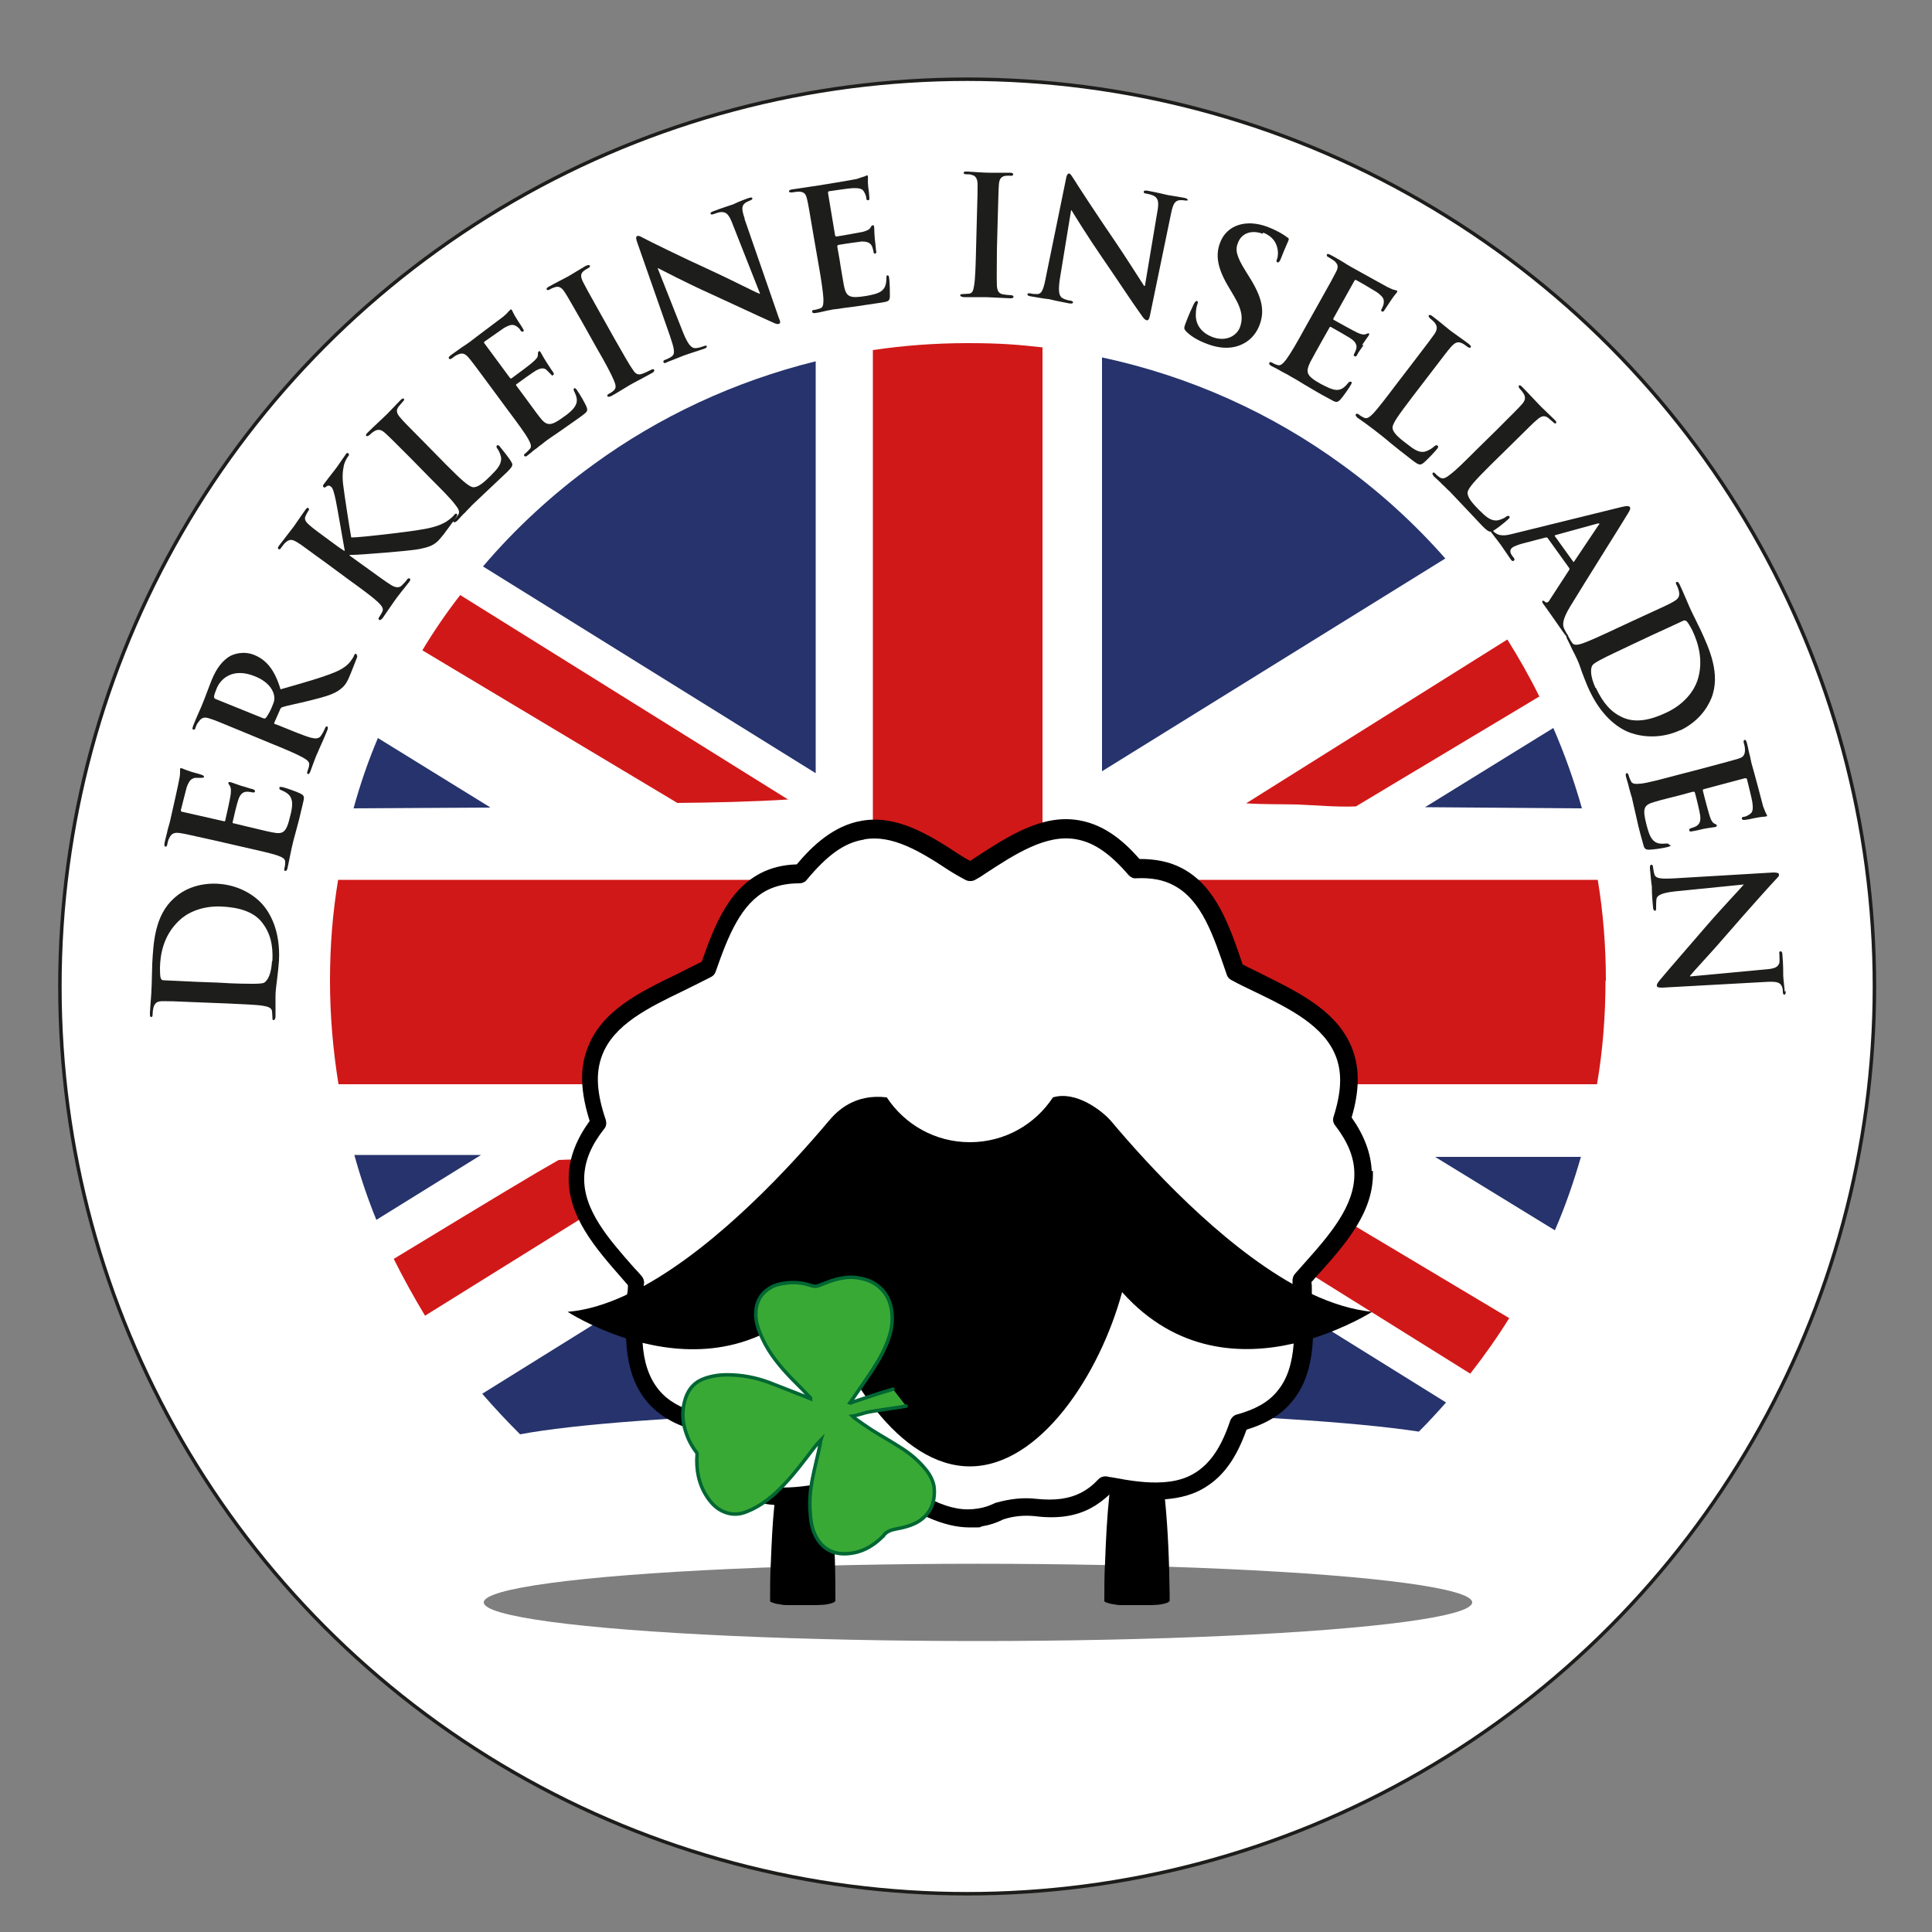
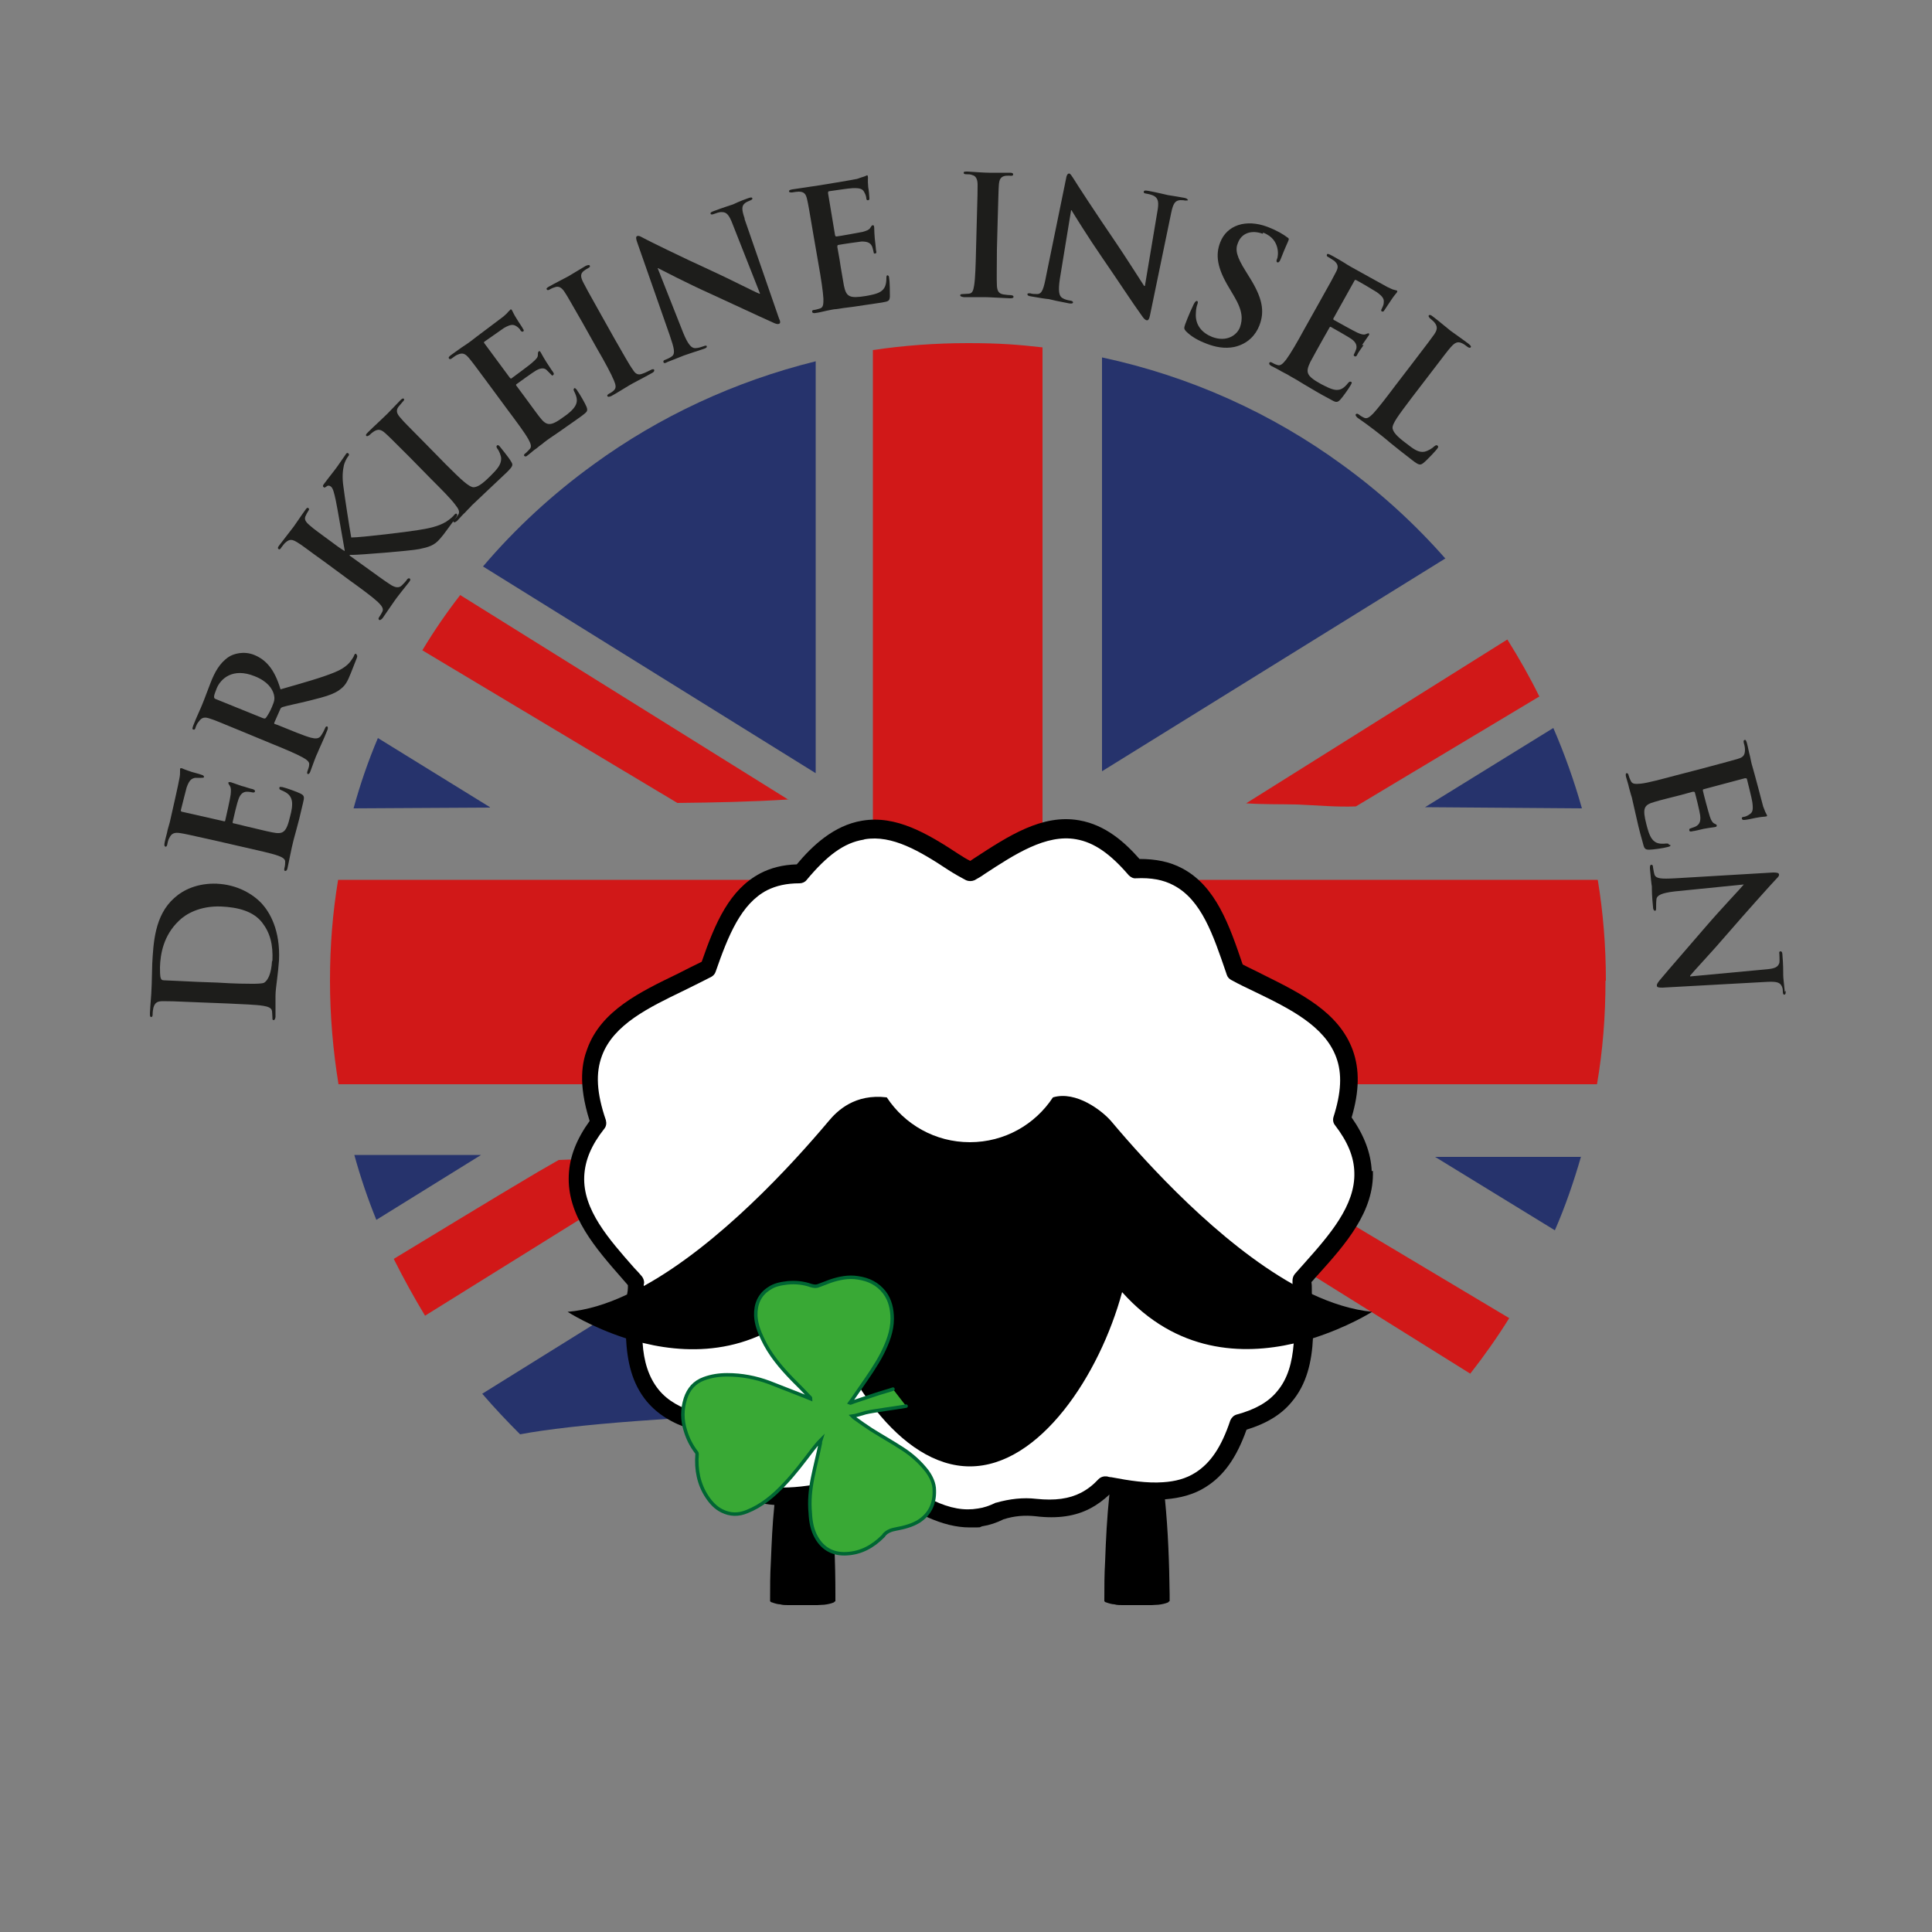
<svg xmlns="http://www.w3.org/2000/svg" id="Ebene_1" width="500" height="500" version="1.1" viewBox="0 0 500 500">
  <rect x="0" y="0" width="500" height="500" fill="#808080" stroke="none" />
-   <circle cx="250.3" cy="255.3" r="234.8" fill="#fff" stroke="#1d1d1b" stroke-miterlimit="10" stroke-width=".9" />
  <g>
    <path d="M56.2,228.7c-5.1-.2-8.8,1.6-11.1,3.7-5.1,4.5-5.4,11.7-5.7,17-.1,2.6-.1,5.3-.2,6.6,0,1.2-.3,3.9-.4,6.2,0,.6,0,1,.3,1,.3,0,.4-.2.4-.7,0-.6.1-1.3.2-1.7.4-1.4,1.1-1.7,2.5-1.7,1.4,0,2.6,0,9.1.3l7.6.3c4,.2,7.4.3,9.2.6,1.2.2,2.2.5,2.3,1.4,0,.4.1.9.1,1.6,0,.5,0,.7.3.7.3,0,.4-.3.5-.8,0-.9,0-2,0-3,0-1,0-2,0-2.5,0-1.1.2-2.6.4-4.2.2-1.6.4-3.4.5-4.9.4-8-2.5-12.6-4.4-14.7-2.3-2.5-6.4-5-11.8-5.2ZM70.4,248.7c-.2,3.4-1.1,5-2,5.6-.5.3-2.2.3-3.3.3-.8,0-4.1,0-8.7-.3l-5.4-.2c-3.4-.2-7.1-.3-8.6-.4-.5,0-.7-.2-.8-.6-.2-.4-.2-2-.2-2.8.1-3.4.9-8.2,4.9-12,1.8-1.8,5.5-3.9,10.9-3.7,4.4.2,8.3,1.2,10.6,4.1,2.1,2.7,2.9,5.7,2.7,10Z" fill="#1d1d1b" />
    <path d="M77.6,205.3c-.8-.4-3.6-1.4-4.5-1.6-.4,0-.8-.2-.8.2,0,.3,0,.4.5.6,1.7.7,2.4,1.4,2.7,2.6.3,1.2-.1,3-.4,4.1-1,4.3-1.8,4.8-4.7,4.2-1.2-.2-5.1-1.2-6.5-1.5l-3.3-.8c-.3,0-.4-.1-.4-.3.2-1,1.2-5.2,1.5-5.9.5-1.5,1.3-2,2.2-2,.6,0,1.1.1,1.6.2.2,0,.4,0,.5-.3,0-.4-.4-.5-.7-.6-.3,0-1.9-.6-2.8-.8-2.1-.7-2.7-1-3-1s-.4,0-.4.2c0,.2.1.4.4.8.3.5.3,1.1.2,2.2-.1,1-1.2,5.8-1.4,6.7,0,.3-.2.3-.5.2l-10.6-2.4c-.3,0-.4-.2-.4-.4.2-.8,1.3-5.2,1.5-5.9.7-2,1.3-2.3,2.2-2.5.6,0,1.3,0,1.6,0,.4,0,.6,0,.7-.2,0-.3-.2-.4-.4-.5-.5-.2-2.3-.7-2.7-.8-1.9-.6-2.4-.9-2.7-1-.2,0-.4,0-.4.2,0,.2,0,.5,0,.7,0,.4,0,1-.2,1.9-.1.8-2,9.2-2.3,10.5-.1.6-.4,1.5-.7,2.6-.2,1.1-.6,2.3-.8,3.4-.1.6-.1.9.2,1s.4-.2.5-.6c.1-.6.3-1.3.5-1.6.6-1.3,1.4-1.5,2.8-1.3,1.4.2,2.5.5,8.9,1.9l7.4,1.7c3.9.9,7.2,1.6,8.9,2.2,1.2.4,2.1.9,2,1.7,0,.4,0,.9-.2,1.6-.1.5,0,.7.2.7.3,0,.5-.2.6-.7.2-.8.4-2,.6-2.9.2-1,.4-1.9.5-2.4.3-1.3.6-2.6,1.1-4.3.5-1.8,1.1-4.1,1.8-7.2.4-1.6.4-2-.6-2.5Z" fill="#1d1d1b" />
    <path d="M92.2,169.2c-.2,0-.4,0-.5.3-.1.3-.3.7-.6,1.1-.4.6-1.3,2.1-4.5,3.4-3.4,1.4-8.1,2.7-14,4.4-1.6-5.4-3.9-7.7-6.8-8.9-2.7-1.1-5.4-.3-6.6.5-2.4,1.6-3.7,4.1-4.7,6.7-.5,1.2-1.6,4.3-2.2,5.7-.3.8-1.5,3.3-2.3,5.4-.2.6-.3.9,0,1,.3.1.5,0,.6-.5.2-.6.5-1.2.8-1.5.8-1.2,1.6-1.3,3-.8,1.3.4,2.4.9,8.5,3.4l7,2.9c3.7,1.5,6.8,2.8,8.4,3.7,1.1.6,1.9,1.2,1.7,2,0,.4-.2.9-.4,1.5-.2.5-.1.7,0,.8.3.1.5-.1.7-.6.6-1.6,1.5-4.2,1.9-4.9.2-.6,1.6-3.5,2.5-5.8.2-.5.2-.8,0-1-.2,0-.4,0-.5.3-.2.5-.6,1.3-1,1.9-.6,1.1-1.6,1-2.8.7-1.8-.5-4.9-1.8-8.6-3.3l-.6-.2c-.2,0-.3-.2-.2-.4l1.5-3.4c.1-.3.3-.5.6-.6.8-.3,4.3-1,7.1-1.7,4-1,6.5-1.7,8.1-3.1,1-.8,1.6-1.7,2.5-4l1.5-3.8c.2-.5.2-.8,0-.9ZM70.4,182.9c-.4,1-1,2.1-1.6,2.9-.2.2-.4.2-.9,0l-12.1-4.9c-.3-.1-.4-.3-.4-.6,0-.4.3-1.2.7-2.2,1-2.4,4.1-5.4,9.8-3.1,3.3,1.3,4.6,3.2,5,4.8.2.9.2,1.5-.5,3.1Z" fill="#1d1d1b" />
    <path d="M118.2,133c-.2-.2-.4,0-.6.2-.3.4-.9,1-2.1,1.8-2.1,1.3-4.8,1.8-7.4,2.2-2.3.4-14.6,1.9-17.2,1.9-.4-2.1-1.8-11.2-2-13-.4-2.6-.2-4.3.1-5.7.2-.8.7-1.8,1.1-2.3.3-.3.3-.6,0-.8-.2-.2-.5,0-.7.4-.8,1.1-2.1,3.1-2.9,4.1-.7.9-2.2,2.8-2.7,3.5-.3.4-.3.6,0,.8.2.2.4,0,.7-.2.3-.3.7-.3,1.1,0,.6.4.9,1.8,1.3,3.6.4,1.9,1.9,10.7,2.3,12.9v.2c-.1,0-1.7-1.1-1.7-1.1-5.3-3.9-6.3-4.6-7.3-5.5-1.2-1-1.6-1.7-1-2.7.2-.5.4-.7.6-1.1.2-.3.3-.5,0-.7-.2-.2-.5,0-.8.5-.9,1.2-2.4,3.5-3,4.3-.6.8-2.3,3-3.7,4.8-.4.5-.5.8-.2,1,.2.2.5,0,.7-.4.4-.5.8-1.1,1.1-1.3,1.1-1,1.8-.8,3.1,0,1.2.7,2.1,1.5,7.4,5.3l6.1,4.5c3.2,2.3,5.9,4.3,7.3,5.6.9.9,1.5,1.6,1.2,2.4-.2.4-.4.8-.8,1.4-.3.4-.3.6-.1.8.2.2.5,0,.9-.4,1-1.4,2.5-3.7,3.1-4.5.6-.9,2.3-3,3.8-4.9.3-.4.4-.7.1-.9-.2-.1-.4,0-.6.2-.3.5-1,1.2-1.4,1.6-.8.8-1.8.5-2.8-.1-1.6-1-4.3-3-7.5-5.3l-3.2-2.3v-.2c.1,0,.9,0,.9,0,1.5,0,14.6-1,17.1-1.5,2.4-.5,3.9-.9,5.4-2.7.6-.7,1.1-1.3,1.8-2.3l2.2-3c.5-.7.5-.9.3-1.1Z" fill="#1d1d1b" />
    <path d="M129.4,115.6c-.4-.4-.5-.5-.8-.3-.2.2-.1.5.1.8.5.6,1,1.9,1,2.6,0,1.6-1.1,2.8-2.7,4.4-2.4,2.4-3.4,2.9-4.4,3-1.2,0-3.3-2-7.2-5.9l-5.3-5.4c-4.6-4.7-5.5-5.5-6.4-6.6-1-1.1-1.3-1.9-.6-2.9.3-.4.8-.9,1.1-1.3.4-.4.5-.6.3-.8-.2-.2-.5,0-.9.4-1.2,1.2-3.3,3.5-4.1,4.2-.8.8-2.8,2.6-4.3,4.1-.5.5-.6.7-.4.9s.5,0,.8-.2c.4-.4.8-.7,1.1-.9,1.2-.8,2-.5,3,.4,1,.9,1.9,1.8,6.5,6.4l5.3,5.4c2.8,2.8,5.2,5.2,6.3,6.7.8,1,1.3,1.8.8,2.6-.2.3-.5.8-1,1.2-.4.4-.4.6-.2.7.2.2.5,0,.9-.3.6-.6,1.3-1.5,2.1-2.2.7-.8,1.4-1.4,1.7-1.8,1.3-1.2,2.4-2.3,3.8-3.6,1.4-1.3,3.1-2.9,5.3-5,1.6-1.6,1.6-1.9,1.1-2.7-.6-1.1-2.7-3.6-3-4Z" fill="#1d1d1b" />
    <path d="M149.3,100.9c-.3-.3-.5-.6-.7-.4-.2.2-.2.4,0,.8.8,1.6.9,2.6.3,3.7-.6,1.1-2,2.2-2.9,2.8-3.5,2.6-4.5,2.5-6.3.2-.8-1-3.1-4.2-4-5.4l-2-2.7c-.2-.2-.2-.4,0-.5.8-.6,4.3-3.1,5-3.5,1.4-.8,2.3-.7,2.9,0,.4.4.8.8,1.1,1.1.1.2.3.3.5,0,.3-.2,0-.6-.2-.9-.2-.2-1.1-1.7-1.6-2.4-1.2-1.9-1.4-2.5-1.6-2.7s-.3-.2-.4,0c-.2.1-.2.4-.2.9,0,.6-.5,1.1-1.3,1.8-.7.7-4.7,3.6-5.5,4.2-.2.2-.3,0-.5-.2l-6.5-8.8c-.2-.2-.2-.4,0-.5.7-.5,4.4-3.1,5-3.5,1.9-1.1,2.5-.9,3.2-.5.5.3,1,.8,1.1,1.1.2.3.4.4.7.3.2-.2.2-.4,0-.6-.2-.5-1.3-2-1.5-2.4-1.1-1.7-1.2-2.2-1.4-2.5-.1-.2-.3-.3-.4-.2s-.3.4-.5.5c-.2.3-.7.8-1.3,1.3-.6.5-7.5,5.6-8.6,6.5-.5.4-1.3.9-2.2,1.5-.9.6-1.9,1.4-2.8,2-.5.4-.7.6-.5.9.2.2.4.2.8-.1.5-.4,1.1-.8,1.4-.9,1.3-.6,2-.3,3,.9.9,1.1,1.6,2,5.5,7.3l4.5,6.1c2.4,3.2,4.4,5.9,5.3,7.5.6,1.1,1,2,.4,2.6-.3.3-.6.7-1.1,1.1-.4.3-.5.5-.3.7.2.2.5.2.9-.2.7-.5,1.5-1.3,2.3-1.8.8-.7,1.6-1.2,1.9-1.5,1-.8,2.1-1.5,3.7-2.6,1.5-1.1,3.5-2.4,6.1-4.3,1.3-1,1.6-1.2,1.2-2.3-.3-.8-1.8-3.4-2.4-4.2Z" fill="#1d1d1b" />
    <path d="M168.3,95.8c-.6.3-1.4.7-2,.9-1.2.5-1.9,0-2.5-1-1.1-1.5-2.7-4.5-4.8-8.1l-3.7-6.6c-3.2-5.7-3.8-6.8-4.4-8-.7-1.4-.7-2.2.2-2.9.4-.3.7-.5,1.1-.7.4-.2.6-.4.4-.7-.1-.2-.5-.1-1,.1-1.4.8-3.6,2.2-4.5,2.7-1.1.6-3.5,1.8-4.9,2.6-.6.3-.9.6-.7.8.2.3.4.2.8,0,.5-.3,1-.5,1.4-.6.9-.3,1.7.1,2.5,1.4.8,1.2,1.3,2.2,4.6,7.9l3.7,6.6c2.1,3.6,3.7,6.6,4.4,8.3.5,1.2.6,1.9,0,2.5-.3.3-.7.6-1.3.9-.5.3-.5.5-.4.6.1.3.5.2,1,0,1.5-.8,3.8-2.3,4.7-2.8,1-.6,3.4-1.8,5.9-3.2.4-.2.6-.5.5-.8-.1-.2-.4-.2-.8,0Z" fill="#1d1d1b" />
    <path d="M192.7,56.5c-.8-2.3-.8-3.3.2-4,.4-.3.8-.4,1.2-.6.5-.2.7-.4.6-.6-.1-.3-.5-.2-1.1,0-2,.7-3.5,1.4-3.9,1.6-.9.3-2.8.9-4.9,1.7-.6.2-1,.4-.9.7,0,.2.3.3.8.1.6-.2,1.5-.6,2.2-.5,1.1,0,1.8.7,2.7,3.1l7.1,18h-.2c-.9-.3-8.5-4.2-12.3-5.9-8.1-3.7-16.6-7.9-17.3-8.3-1-.5-1.5-.9-2-.7-.4.1-.3.8,0,1.6l8.4,24c1.2,3.5,1.5,4.8.6,5.5-.5.4-1.2.7-1.7.9-.4.1-.6.3-.5.6.1.4.5.3,1,0,2.1-.8,4-1.6,4.3-1.7.8-.3,2.4-.8,5.1-1.7.6-.2.9-.4.8-.7,0-.2-.4-.2-.8,0-.6.2-1.4.5-2.2.5-.9,0-1.8-.8-3.1-4l-6.6-16.7h.1c1,.5,7.3,3.8,13.3,6.5,5.7,2.6,12.9,6,16.3,7.5.6.3,1.3.6,1.7.4.4-.1.4-.6,0-1.4l-8.9-25.7Z" fill="#1d1d1b" />
    <path d="M229.8,71.2c-.3,0-.4.2-.4.7,0,1.8-.4,2.8-1.4,3.5-1,.7-2.8,1-3.9,1.2-4.3.7-5.1.2-5.7-2.7-.2-1.2-.9-5.1-1.1-6.6l-.6-3.4c0-.3,0-.4.2-.5,1-.2,5.2-.8,6.1-.9,1.6,0,2.3.4,2.7,1.3.2.5.3,1.1.4,1.5,0,.2.1.4.4.3.4,0,.3-.5.2-.9,0-.3-.2-2-.3-2.9-.2-2.2-.1-2.9-.2-3.2,0-.3-.2-.3-.4-.3-.2,0-.3.3-.6.7-.3.5-.9.7-1.9,1-1,.2-5.9,1.1-6.8,1.2-.3,0-.3-.1-.4-.4l-1.8-10.8c0-.3,0-.4.2-.5.8-.1,5.3-.8,6.1-.8,2.2-.1,2.7.3,3.1,1.1.3.5.5,1.2.5,1.5,0,.4.2.6.5.5.3,0,.3-.3.3-.5,0-.5-.2-2.4-.3-2.8-.2-2,0-2.5-.1-2.8,0-.2-.1-.4-.3-.3s-.4.2-.7.3c-.3.1-1,.3-1.8.6-.8.2-9.3,1.6-10.6,1.8-.6.1-1.6.2-2.7.4-1.1.2-2.3.3-3.4.5-.6.1-.9.2-.9.5,0,.3.3.3.8.3.6-.1,1.3-.2,1.7-.2,1.5,0,1.9.7,2.2,2.1.3,1.3.5,2.5,1.6,9l1.3,7.5c.7,3.9,1.2,7.3,1.3,9.1,0,1.3,0,2.2-.8,2.5-.4.1-.9.3-1.5.4-.5,0-.7.2-.6.5,0,.3.4.4.9.3.9-.1,1.9-.4,2.9-.6,1-.2,1.9-.4,2.4-.4,1.3-.2,2.6-.4,4.4-.6,1.8-.3,4.2-.6,7.4-1.1,1.6-.3,2-.3,2.1-1.5,0-.9,0-3.8-.2-4.8,0-.4-.1-.8-.5-.7Z" fill="#1d1d1b" />
    <path d="M261.9,76.4c-.6,0-1.6-.1-2.2-.2-1.3-.2-1.6-1-1.7-2.2-.1-1.9,0-5.3,0-9.4l.2-7.6c.2-6.5.2-7.8.3-9.1.1-1.5.5-2.2,1.7-2.4.5,0,.9-.1,1.3,0,.4,0,.7,0,.7-.4,0-.3-.3-.4-.9-.4-1.6,0-4.2,0-5.3,0-1.2,0-4-.2-5.6-.3-.7,0-1,0-1,.3,0,.3.2.4.7.4.5,0,1.1,0,1.5.2.9.2,1.4,1,1.4,2.5,0,1.4,0,2.6-.2,9.1l-.2,7.6c-.1,4.2-.2,7.6-.5,9.4-.2,1.2-.4,2-1.3,2.1-.4,0-.9.1-1.6.1-.5,0-.7.1-.7.3,0,.3.3.4.9.5,1.7,0,4.4,0,5.4,0,1.2,0,3.9.2,6.7.3.5,0,.8-.1.8-.4,0-.2-.2-.4-.7-.4Z" fill="#1d1d1b" />
    <path d="M307.4,51.8c0-.3-.4-.5-.9-.6-2.1-.4-3.7-.6-4.2-.7-.9-.2-2.9-.7-5.1-1.1-.6-.1-1.1-.2-1.2.2,0,.3,0,.4.6.5.6.1,1.6.3,2.2.7.9.6,1.2,1.5.7,4.1l-3.2,19.1h-.2c-.6-.9-5.1-8-7.5-11.5-5-7.3-10.2-15.3-10.6-16-.6-.9-.9-1.5-1.3-1.6-.4,0-.7.5-.8,1.3l-5.1,24.9c-.7,3.7-1.1,4.9-2.3,5-.6,0-1.4,0-1.9-.2-.4,0-.7,0-.7.2,0,.4.3.5.9.6,2.2.4,4.2.7,4.6.7.8.2,2.5.6,5.2,1.1.6.1,1,.1,1.1-.2,0-.3-.2-.4-.7-.5-.7-.1-1.5-.3-2.1-.7-.8-.5-1.1-1.7-.6-5l2.9-17.7h.1c.6,1,4.3,7,8.1,12.5,3.6,5.2,7.9,11.8,10.1,14.8.4.6.8,1.1,1.3,1.2.4,0,.6-.3.8-1.2l5.5-26.6c.5-2.4,1-3.2,2.3-3.3.5,0,.9,0,1.3.1.5,0,.8,0,.8-.2Z" fill="#1d1d1b" />
    <path d="M326.9,60.2c2.6,1,3.3,2.7,3.6,3.7.4,1.4.2,2.7,0,3.1-.2.5-.2.8.1.9.3.1.6-.2.9-1,1.2-3.1,1.8-4.2,2-4.8.1-.3,0-.5-.4-.7-.9-.7-2.5-1.7-5.1-2.7-5.6-2.1-10.5-.4-12.2,4-1.3,3.3-.8,6.7,2.3,11.8l1.3,2.2c2.3,3.9,2.2,6,1.5,8-.8,2.1-3.5,3.9-7.2,2.5-2.5-1-4.5-3-4.2-6.3,0-.8.2-1.7.4-2.2.1-.3.2-.7-.1-.8-.3-.1-.6.3-.9.9-.3.6-1.4,3-2.2,5.2-.3.9-.3,1.1.2,1.7,1.4,1.4,3.1,2.4,5.5,3.3,2.1.8,4.5,1.3,7,.8,3.6-.8,5.6-3.2,6.5-5.5,1.5-3.8.8-7.3-2.7-12.8l-.8-1.3c-2.4-3.8-2.8-5.6-2-7.4.9-2.4,3.4-3.4,6.4-2.3Z" fill="#1d1d1b" />
    <path d="M352.5,89.3c1.2-1.8,1.7-2.4,1.8-2.6.1-.2,0-.4,0-.4-.2-.1-.4,0-.9.2-.5.2-1.2,0-2.1-.4-.9-.4-5.2-2.8-6.1-3.3-.2-.1-.2-.3,0-.6l5.3-9.5c.1-.3.3-.3.5-.2.8.4,4.7,2.7,5.3,3.1,1.8,1.3,1.9,1.9,1.8,2.8,0,.6-.4,1.2-.5,1.5-.2.3-.2.6,0,.7.3.1.5,0,.6-.2.3-.4,1.3-2,1.6-2.4,1.1-1.7,1.5-2,1.7-2.3.1-.2.2-.4,0-.5-.2-.1-.5-.1-.7-.2-.3,0-1-.4-1.7-.7-.7-.4-8.2-4.5-9.4-5.2-.5-.3-1.4-.8-2.3-1.4-.9-.5-2-1.2-3-1.7-.6-.3-.9-.4-1-.1-.1.3,0,.5.5.7.5.3,1.1.7,1.4.9,1.1,1,1.1,1.7.4,3-.6,1.2-1.2,2.3-4.4,8l-3.7,6.6c-1.9,3.5-3.6,6.4-4.7,7.9-.8,1-1.4,1.7-2.2,1.5-.4-.1-.9-.3-1.4-.6-.5-.3-.7-.2-.8,0-.1.3,0,.5.5.8.8.4,1.8.9,2.6,1.4.9.5,1.8.9,2.2,1.2,1.1.6,2.3,1.3,3.9,2.3,1.6.9,3.6,2.2,6.5,3.7,1.4.8,1.8,1,2.6.2.6-.6,2.3-3,2.8-3.9.2-.4.4-.7,0-.8-.3-.1-.4,0-.7.3-1.1,1.4-2,1.9-3.2,1.8s-2.8-1-3.8-1.5c-3.8-2.1-4.1-3-2.8-5.7.6-1.1,2.5-4.6,3.2-5.8l1.7-3c.1-.2.2-.4.4-.3.9.5,4.6,2.6,5.3,3.1,1.3.9,1.5,1.8,1.3,2.6-.2.6-.4,1-.6,1.4-.1.2-.1.4.2.5.3.2.6-.2.7-.5.1-.3,1.1-1.7,1.6-2.4Z" fill="#1d1d1b" />
    <path d="M372,115.3c-.3-.2-.5,0-.8.2-.6.6-1.7,1.2-2.5,1.4-1.6.3-2.9-.7-4.7-2.1-2.7-2-3.4-3-3.6-3.9-.2-1.2,1.6-3.5,4.9-7.9l4.6-6c4-5.2,4.7-6.2,5.6-7.2,1-1.1,1.7-1.5,2.8-1,.5.2,1,.6,1.4.9.4.3.7.4.9.2.2-.2,0-.5-.5-.9-1.3-1-3.9-2.8-4.7-3.4-.9-.7-3-2.5-4.6-3.7-.5-.4-.8-.5-1-.3-.2.2,0,.5.3.8.4.3.8.7,1.1,1,.9,1.1.8,1.9,0,3.1-.8,1.1-1.5,2.1-5.5,7.3l-4.6,6c-2.4,3.2-4.5,5.9-5.7,7.2-.9.9-1.6,1.5-2.4,1.1-.4-.2-.8-.4-1.3-.8-.4-.3-.6-.3-.8-.1-.2.2,0,.5.4.9.7.5,1.6,1.1,2.4,1.7.8.6,1.6,1.2,2,1.5,1.4,1.1,2.6,2,4.1,3.3,1.5,1.2,3.2,2.6,5.7,4.5,1.8,1.4,2.1,1.3,2.9.7,1-.8,3.2-3.2,3.5-3.6.3-.4.4-.6.2-.8Z" fill="#1d1d1b" />
-     <path d="M434.7,189.1c4.6-2.2,7-5.5,8.2-8.4,2.5-6.3-.6-12.9-2.8-17.7-1.1-2.3-2.4-4.8-2.9-6-.5-1.1-1.5-3.6-2.5-5.7-.3-.6-.5-.8-.8-.7s-.2.4,0,.8c.3.5.5,1.2.6,1.6.3,1.4-.2,2-1.4,2.7-1.2.7-2.3,1.2-8.2,3.9l-6.9,3.2c-3.6,1.7-6.7,3.1-8.4,3.7-1.2.4-2.2.6-2.7-.1-.2-.3-.5-.7-.8-1.3,0-.1-.1-.2-.2-.3,0-.1,0-.3-.2-.5-.3-.4-.6-1-.9-1.6-.4-.9-.6-2.2,1.6-5.8,3.7-6.1,13.6-21.8,14.9-24,.6-.9.7-1.4.5-1.7-.3-.3-.8-.3-2.1,0l-28,6.9c-2.3.6-3.9.8-5.3-.7,0,0,0,0,0,0,1.2-.7,3.5-2.6,3.9-3,.4-.4.5-.5.3-.8-.2-.2-.5-.1-.8.1-.6.5-1.9,1-2.6,1-1.6,0-2.8-1.1-4.4-2.7-2.4-2.4-2.9-3.4-3-4.4,0-1.2,2-3.3,5.9-7.2l5.4-5.3c4.7-4.6,5.5-5.5,6.6-6.4,1.1-1,1.9-1.3,2.9-.6.4.3.9.8,1.3,1.1.4.4.6.5.8.3.2-.2,0-.5-.4-.9-1.2-1.2-3.5-3.3-4.2-4.1-.8-.8-2.6-2.8-4.1-4.3-.5-.5-.7-.6-.9-.4-.2.2,0,.5.2.8.4.4.7.8.9,1.1.8,1.2.5,2-.4,3-.9,1-1.8,1.9-6.4,6.5l-5.4,5.3c-2.8,2.8-5.2,5.2-6.7,6.3-1,.8-1.8,1.3-2.6.8-.3-.2-.8-.5-1.2-1-.4-.4-.6-.4-.7-.2-.2.2,0,.5.3.9.6.6,1.5,1.3,2.2,2.1.8.7,1.4,1.4,1.8,1.7,1.2,1.3,2.3,2.4,3.6,3.8,1.3,1.4,2.9,3.1,5,5.3,1.1,1.1,1.6,1.4,2.1,1.4,1.2,1.6,2.4,3.1,2.6,3.4.8,1.1,1.8,2.7,2.6,3.8.3.4.5.5.8.3.2-.2.2-.3,0-.7l-.4-.5c-.8-1.1-.6-1.7,0-2.2.4-.3,1.4-.7,2.5-1l6.1-1.6c.3,0,.4,0,.5.1l5.6,7.8c.1.2.1.3,0,.5l-5.2,8c-.3.5-.8.5-1,.3-.3-.3-.5-.4-.7-.3-.2.2,0,.6.5,1.2,2,2.8,3.8,5.4,4.7,6.7.5.7.8,1.1,1,1.3,0,.2,0,.4.2.7.4.8.9,1.8,1.3,2.7.5.9.9,1.8,1.1,2.2.5,1,1,2.4,1.5,3.9.6,1.5,1.2,3.2,1.9,4.6,3.4,7.2,8,10,10.7,10.9,3.2,1.1,8,1.5,12.9-.8ZM402.4,138.8c-.1-.1,0-.3.1-.3l10.9-3c.2,0,.4-.1.5,0,0,.1,0,.3-.2.4l-6.3,9.4c0,.1-.2.2-.3,0l-4.6-6.4ZM412.9,178c-1.4-3.1-1.3-5-.8-5.8.3-.5,1.8-1.3,2.8-1.8.7-.4,3.7-1.8,7.9-3.8l4.9-2.3c3.1-1.4,6.5-3,7.8-3.6.4-.2.7-.2,1,.1.3.2,1.1,1.6,1.5,2.4,1.4,3,3,7.7,1.3,12.9-.8,2.4-3.1,6-8,8.3-4,1.9-7.9,2.8-11.3,1.3-3.1-1.4-5.1-3.7-7-7.7Z" fill="#1d1d1b" />
    <path d="M431.9,218.6c0-.3-.3-.3-.7-.3-1.8.2-2.8-.1-3.6-1.1-.8-1-1.2-2.7-1.5-3.8-1.1-4.3-.7-5.1,2.2-5.9,1.2-.4,5-1.3,6.5-1.7l3.3-.9c.2,0,.4,0,.5.1.3,1,1.3,5.1,1.4,6,.2,1.6-.2,2.3-1,2.8-.5.3-1.1.4-1.5.6-.2,0-.4.2-.3.5,0,.4.6.3.9.2.3,0,2-.4,2.8-.6,2.2-.4,2.9-.4,3.1-.5.2,0,.3-.2.3-.4,0-.2-.3-.3-.7-.5-.5-.3-.8-.9-1.1-1.8-.3-.9-1.6-5.7-1.8-6.7,0-.3,0-.3.4-.4l10.5-2.8c.3,0,.4,0,.5.2.2.8,1.3,5.2,1.4,6,.3,2.2,0,2.7-.8,3.2-.4.3-1.1.6-1.4.6-.4,0-.6.2-.5.5s.3.3.6.3c.5,0,2.4-.4,2.8-.5,2-.4,2.5-.3,2.8-.4.2,0,.4-.1.3-.3s-.2-.4-.3-.6c-.2-.3-.4-1-.7-1.7-.2-.8-2.4-9.1-2.8-10.4-.2-.6-.4-1.6-.6-2.6-.3-1-.5-2.3-.8-3.4-.2-.6-.3-.9-.6-.8s-.3.3-.2.8c.2.6.3,1.3.3,1.7,0,1.5-.5,2-1.9,2.4-1.3.4-2.5.7-8.8,2.4l-7.3,1.9c-3.8,1-7.1,1.9-8.9,2.1-1.3.1-2.2.2-2.6-.6-.2-.4-.4-.8-.6-1.5-.1-.5-.3-.6-.5-.6-.3,0-.3.4-.2.9.2.8.6,1.9.8,2.9.3,1,.5,1.9.7,2.4.3,1.3.6,2.6,1,4.4.4,1.8.9,4.1,1.8,7.2.4,1.6.5,2,1.7,2,.9,0,3.8-.4,4.8-.7.4-.1.8-.2.7-.5Z" fill="#1d1d1b" />
    <path d="M461.9,256.7c-.2-2.1-.4-3.7-.4-4.2,0-.9,0-3-.2-5.2,0-.6-.1-1.1-.5-1.1-.3,0-.4.2-.3.7,0,.6.1,1.6,0,2.3-.4,1.1-1.1,1.5-3.8,1.7l-19.3,1.8v-.2c.6-.8,6.4-7,9.1-10.2,5.8-6.7,12.2-13.8,12.7-14.3.7-.8,1.3-1.2,1.2-1.7,0-.4-.6-.5-1.5-.5l-25.3,1.5c-3.7.2-5,.1-5.4-.9-.2-.6-.3-1.4-.4-1.9,0-.4-.1-.7-.4-.7-.4,0-.4.4-.4,1,.2,2.2.4,4.2.5,4.6,0,.8,0,2.5.3,5.3,0,.6.2,1,.5,1,.3,0,.3-.3.3-.8,0-.7,0-1.5.1-2.3.2-.9,1.3-1.5,4.7-1.9l17.9-1.8h0c-.8,1-5.7,6.1-10,11.1-4.1,4.8-9.3,10.7-11.7,13.6-.4.5-.9,1.1-.8,1.5,0,.4.4.5,1.4.5l27.2-1.5c2.4-.1,3.3.1,3.8,1.3.2.5.2.9.2,1.3,0,.5.2.8.4.7.3,0,.4-.5.3-1Z" fill="#1d1d1b" />
  </g>
-   <ellipse cx="253.1" cy="414.7" rx="127.9" ry="10" opacity=".5" />
  <path d="M415.5,253.8c0,9.1-.7,18.1-2.2,26.8h-143.6v84.5c-5.5,0-11,0-16.7,0-9.4,0-18.7,0-27.5.2v-84.7H87.6c-1.4-8.7-2.2-17.6-2.2-26.8s.7-17.6,2.1-26.1h138.4V90.6c8-1.2,16.2-1.8,24.6-1.8s13,.4,19.3,1.1v137.8h143.7c1.4,8.5,2.1,17.2,2.1,26.1Z" fill="#d11818" />
  <path d="M204.1,206.9c-9.6.6-19.2.8-28.8.9l-66-39.5c3-5,6.3-9.8,9.8-14.3l85,53Z" fill="#d11818" />
  <path d="M390.6,341.1c-3.1,5-6.5,9.8-10.1,14.4l-88.6-55.3c-.1-.7.3-.4.7-.4,2.5-.2,5.3,0,7.9,0,6.7-.2,13.4-.9,20.2-.4l70,41.8Z" fill="#d11818" />
  <path d="M173.3,301.1l-63.3,39.4c-2.9-4.8-5.6-9.7-8.1-14.7,12.4-7.5,24.8-15.1,37.3-22.5,1.8-1,3.6-2.1,5.4-3.1,6.8-.4,13.7.3,20.5.5,2.4,0,5.2-.2,7.6,0,.4,0,.8-.2.7.4Z" fill="#d11818" />
  <path d="M398.3,180.3l-47.4,28.4c-5.1.2-10.2-.3-15.2-.5-4.4-.1-8.8,0-13.2-.3l67.6-42.4c3,4.8,5.8,9.7,8.3,14.8Z" fill="#d11818" />
  <path d="M126.8,209l-35.3.2c1.7-6.2,3.8-12.3,6.3-18.2l29,17.9Z" fill="#26336c" />
  <path d="M409.4,209.2l-40.6-.3,33.2-20.5c2.9,6.7,5.4,13.7,7.4,20.8Z" fill="#26336c" />
  <path d="M124.5,298.9l-27.1,16.8c-2.2-5.4-4.1-11-5.7-16.8h32.8Z" fill="#26336c" />
  <path d="M409.2,299.2c-1.9,6.6-4.1,13-6.8,19.2l-31-19h37.7Z" fill="#26336c" />
  <path d="M211.1,93.5v106.6l-86.1-53.5c8.4-9.9,18.1-18.8,28.6-26.4,17-12.4,36.5-21.5,57.5-26.7Z" fill="#26336c" />
  <path d="M374.1,144.5l-88.9,55.1v-107.1c22.9,4.9,44,14.5,62.2,27.8,9.8,7.1,18.7,15.2,26.7,24.3Z" fill="#26336c" />
  <path d="M211.1,307v58.5c-34.8,1-62.8,3.1-76.5,5.7-3.4-3.4-6.7-6.9-9.8-10.5l86.3-53.7Z" fill="#26336c" />
-   <path d="M374.2,363c-2.3,2.6-4.6,5.1-7,7.5-16.4-2.5-46.2-4.4-82-5.2-1.9,0-3.8,0-5.7-.1l5.7-57.6,89.1,55.4Z" fill="#26336c" />
  <g>
    <g>
      <path d="M355,303.1c-.2-4.6-1.9-9.2-5.2-13.9,2-6.8,2.1-12.4.3-17.4-3.6-9.9-13.6-14.8-23.3-19.6-1.7-.9-3.5-1.7-5.2-2.6-3.4-10-6.9-20.3-15.7-24.9-3.2-1.7-6.8-2.4-11-2.4-3.7-4.2-8.7-8.8-15.6-10-9.6-1.7-18.4,4.1-27,9.7-.4.3-.8.5-1.2.8-1-.5-2-1.1-2.9-1.7-8.2-5.4-16.3-10.2-25.1-8.7-7.3,1.2-12.9,6.5-16.9,11.3-3.6.1-6.7.9-9.4,2.3-8,4.2-11.7,12.8-15.2,22.9-2,1-4.1,2-6.2,3.1-9.7,4.7-19.8,9.5-23.4,19.4-1.3,3.4-2.5,8.9.6,18.7-3.4,4.7-5.2,9.3-5.4,14-.5,10.5,6.9,18.9,14,27,.4.5.9,1,1.3,1.5v.7c0,.5-.1,1.1-.2,1.6-.2,3.8-.5,7.5-.3,11.2.3,6.2,1.5,11.9,5.4,16.6,2.7,3.2,6.4,5.6,11.5,7.2,1.9,5.7,4.8,12.4,10.9,16.3,3.3,2.1,6.9,3,10.8,3.3,4.7.3,9.7-.4,14.7-1.3,1-.2,2-.4,3-.6.4.3.9.5,1.3.8,3.2,1.7,6.9,2.5,11.3,2.4,3.1,0,6.2.5,9,1.8,4,1.8,7.6,2.7,11.1,2.7s2.2,0,3.2-.3c1.9-.3,3.7-.9,5.5-1.8,2.8-.9,5.5-1.1,8.3-.8,5.7.7,10.4,0,14.3-2.1,1.7-.9,3.3-2.1,4.8-3.5,0,0,.1,0,.2,0,4.8.9,9.8,1.6,14.4,1.2,3.7-.3,7.3-1.2,10.4-3.2,4.6-2.9,7.9-7.5,10.5-14.8,5.2-1.6,9-3.9,11.7-7.2,3.9-4.6,5.2-10.4,5.5-16.6.2-3.8,0-7.7-.3-11.6h0c0-.4,0-.7,0-1.1,0-.6,0-1.1-.1-1.7.6-.6,1.1-1.3,1.7-1.9,7.2-8,14.6-16.4,14.2-26.9Z" />
      <g>
        <path d="M216.1,414.4c0,0-.2.2-.3.3-.7.3-1.6.5-2.5.6-.6,0-1.2.1-1.8.1h-7.5c-.7,0-1.4,0-2.1-.2h0c-.6,0-1.6-.3-2.1-.5-.2,0-.4-.2-.5-.3,0-.1,0-.2,0-.4,0-3.2,0-6.6.2-9.8.2-4.9.4-9.8.9-14.6.1-1.6.3-3.1.5-4.7,4.2.2,8.8-.4,13.7-1.3.2,1.6.4,3.1.5,4.7.8,8.1,1.1,16.2,1.1,24.4v1.4c0,.1,0,.2,0,.4Z" />
        <path d="M302.6,414.4c0,0-.2.2-.3.3-.7.3-1.6.5-2.5.6-.6,0-1.2.1-1.8.1h-7.5c-.7,0-1.4,0-2.1-.2h0c-.6,0-1.6-.3-2.1-.5-.2,0-.4-.2-.5-.3,0-.1,0-.2,0-.4,0-3.2,0-6.6.2-9.8.2-5.8.5-11.6,1.1-17.3.2-1.6.3-3.1.5-4.7,4.7.9,9.2,1.5,13.4,1.3.2,1.5.4,3.1.5,4.6.8,8.1,1.1,16.3,1.2,24.5v1.4c0,.1,0,.2,0,.4Z" />
      </g>
      <path d="M223.8,217.2c7.1-1.2,14.3,3.1,21.7,8,1.4.9,3,1.8,4.5,2.6.7.3,1.5.3,2.2,0,.9-.5,1.8-1,2.6-1.6,7.8-5.1,15.9-10.4,23.7-9,4.6.8,8.8,3.7,13.6,9.3.5.5,1.2.9,1.9.8,3.9-.2,7.1.4,9.7,1.8,7.3,3.8,10.3,13,13.6,22.6l.2.6c.2.6.6,1,1.1,1.3,2,1.1,4.1,2.1,6.2,3.1,8.9,4.3,18,8.8,21,16.9,1.6,4.3,1.3,9.2-.7,15.5-.2.7-.1,1.5.4,2.1,3.3,4.3,4.9,8.2,5,12.2.3,8.6-6.5,16.3-13,23.6-.8.9-1.6,1.8-2.4,2.7-.4.5-.6,1.1-.6,1.7,0,.3,0,.6,0,1,0,.6,0,1.1.1,1.7.3,4.8.6,9.5.2,13.7-.4,4.8-1.5,9-4.3,12.3-2.3,2.8-5.7,4.7-10.5,6-.7.2-1.3.8-1.6,1.5-2.3,6.9-5.1,11-9,13.5-2.5,1.6-5.3,2.3-8.4,2.5-4.1.3-8.7-.4-13.4-1.3-.4,0-.7-.1-1.1-.2-.8-.1-1.6.1-2.2.7-1.4,1.5-2.8,2.6-4.5,3.5-3.1,1.6-6.8,2.1-11.6,1.6-3.4-.4-6.9,0-10.4,1-.1,0-.2,0-.3.1-1.5.7-2.9,1.2-4.4,1.4-3.5.6-7.2,0-11.6-2.1-3.2-1.4-6.7-2.2-10.4-2.2s-.4,0-.7,0c-3.5,0-6.5-.5-9-1.8-.5-.3-1.1-.6-1.6-1-.5-.4-1.2-.5-1.8-.4h-.3c-1.1.3-2.2.5-3.3.7-4.8.9-9.5,1.6-13.7,1.3-3.2-.2-6.2-.9-8.8-2.6-4.1-2.6-7-7.2-9.4-14.9-.2-.8-.8-1.3-1.6-1.6-4.8-1.4-8.1-3.3-10.4-6.1-2.7-3.3-3.9-7.5-4.2-12.2h0c-.3-4.3,0-9,.3-13.8v-1.2c0,0,.1-.5.1-.5,0-.6-.2-1.2-.6-1.7-.6-.7-1.3-1.5-2-2.2-6.5-7.4-13.3-15-12.9-23.7.2-4.1,1.8-8,5.2-12.3.5-.6.6-1.4.4-2.2-2.4-7-2.7-12.2-1-16.7,3-8.1,12.2-12.5,21.1-16.8,2.4-1.2,4.9-2.4,7.2-3.6.5-.3.9-.7,1.1-1.3,3.3-9.5,6.6-17.6,13.3-21.1,2.4-1.2,5.1-1.8,8.4-1.8.7,0,1.4-.3,1.8-.8,5.4-6.5,9.8-9.7,14.8-10.5" fill="#fff" />
      <path d="M339.3,334.8h0c-1.6-.8-3.2-1.6-4.8-2.5-19.1-10.8-37.4-30.8-46.9-42.1-2.3-2.7-9.1-8-15.1-6.2-4.6,7-12.5,11.6-21.5,11.6s-16.9-4.6-21.5-11.6c-8.2-1-12.8,3.4-15.1,6.2-9.6,11.4-28.2,31.7-47.4,42.4-1.6.9-3.2,1.7-4.9,2.5-5.1,2.4-10.3,4-15.2,4.4,0,0,6,3.9,14.9,6.8,1.5.5,3.1.9,4.8,1.3h0c13.2,3.2,30.8,2.8,45-13.2,5.8,21.4,21.3,45.1,39.4,45.1s33.6-23.7,39.4-45.1c14.1,15.8,31.3,16.3,44.4,13.3,1.7-.4,3.3-.8,4.8-1.3,9.2-2.9,15.5-6.9,15.5-6.9-5.1-.5-10.5-2.2-15.8-4.7Z" />
    </g>
    <path d="M234.5,363.9c-2.1.4-8.5,1.2-10.5,1.7-1.1.3-2.6.8-3.4.9.3.3.5.5.7.6,1.4,1,2.8,2,4.2,2.9,2.7,1.7,5.4,3.2,8,4.9,2.5,1.6,4.6,3.5,6.4,5.8,1.1,1.5,1.9,3.2,1.9,5,.1,3.4-1.1,6.1-4,8-1.8,1.1-3.8,1.6-5.9,2-1.2.2-2.3.6-3.1,1.5,0,.1-.2.3-.3.4-2.6,2.6-5.6,4.3-9.4,4.5h0c-3.4.2-6.1-1.2-7.8-4.2-1.1-1.9-1.5-4.1-1.6-6.3-.3-3.1,0-6.1.6-9.1.6-3,1.4-6,2-9,0-.2,0-.5.1-.8-.8.8-1.5,1.7-2.2,2.6-2.3,3-4.6,6.1-7.2,8.8-2.8,3-5.9,5.6-9.7,7.1-2.2.9-4.3.9-6.5-.2-1.6-.8-2.8-2.1-3.8-3.6-2.2-3.3-2.9-7.1-2.6-11,0-.2,0-.4-.2-.6-1.3-1.7-2.2-3.5-2.8-5.5-.9-2.8-.9-5.6,0-8.4.8-2.4,2.3-4.2,4.8-5.1,1.9-.7,3.9-1,6-1,3.8,0,7.4.7,10.9,2,2.9,1.1,5.8,2.3,8.7,3.4.7.3,1.3.5,2,.8,0-.3-.2-.4-.4-.6-1.4-1.5-2.8-2.9-4.3-4.4-3.1-3.2-5.9-6.5-7.8-10.6-.9-1.9-1.6-3.8-1.7-5.9-.1-2.9.9-5.4,3.4-7,1.4-1,3.1-1.3,4.8-1.5,2.1-.2,4.1,0,6.1.7.7.2,1.3.3,2,0,1-.4,1.9-.7,2.9-1.1,2.3-.8,4.8-1.3,7.2-.9,2.8.4,5.1,1.5,6.9,3.8,1.5,2,2,4.4,2,6.8,0,3.2-1.2,6.2-2.6,9-1.6,3.1-3.6,5.9-5.6,8.8-.7,1-1.3,1.9-2,2.9,0,0-.8,1.1-.8,1.1.2.1.9-.3,1.6-.5,1.6-.5,2.6-.9,5.1-1.7.5-.2,4-1.2,4.5-1.4" fill="#39a935" stroke="#063" stroke-linecap="round" stroke-miterlimit="10" stroke-width=".9" />
  </g>
</svg>